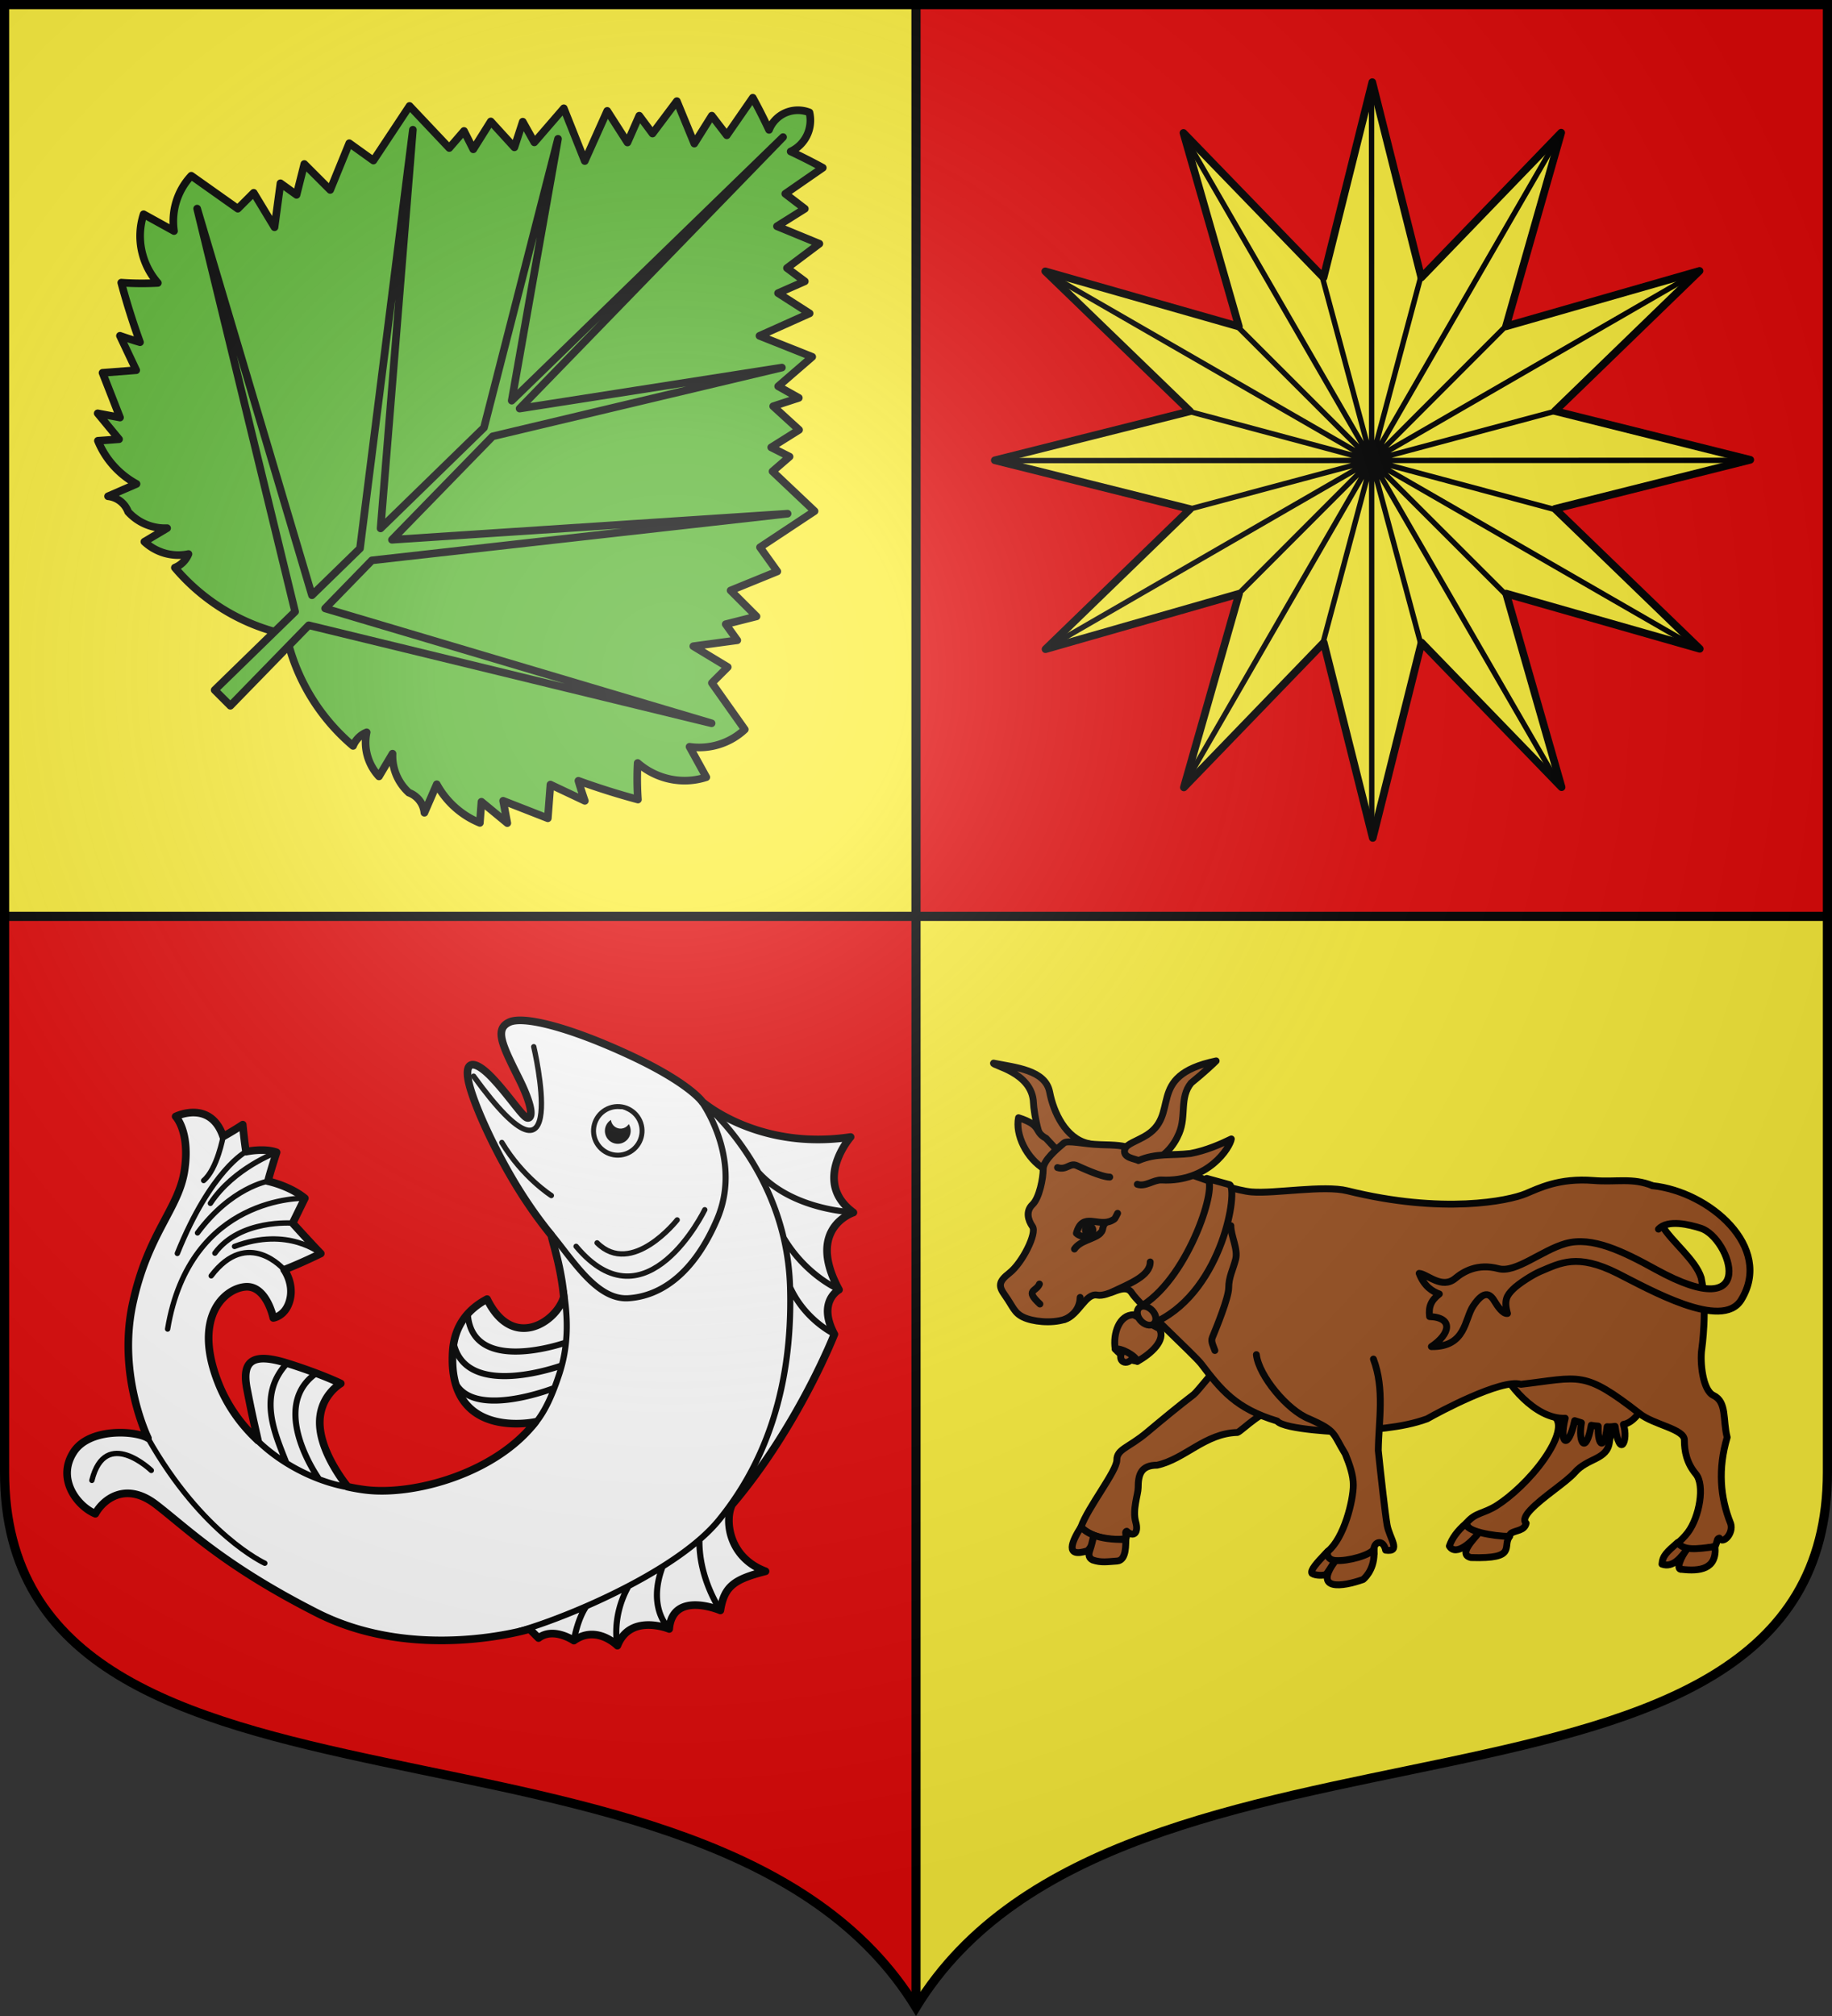
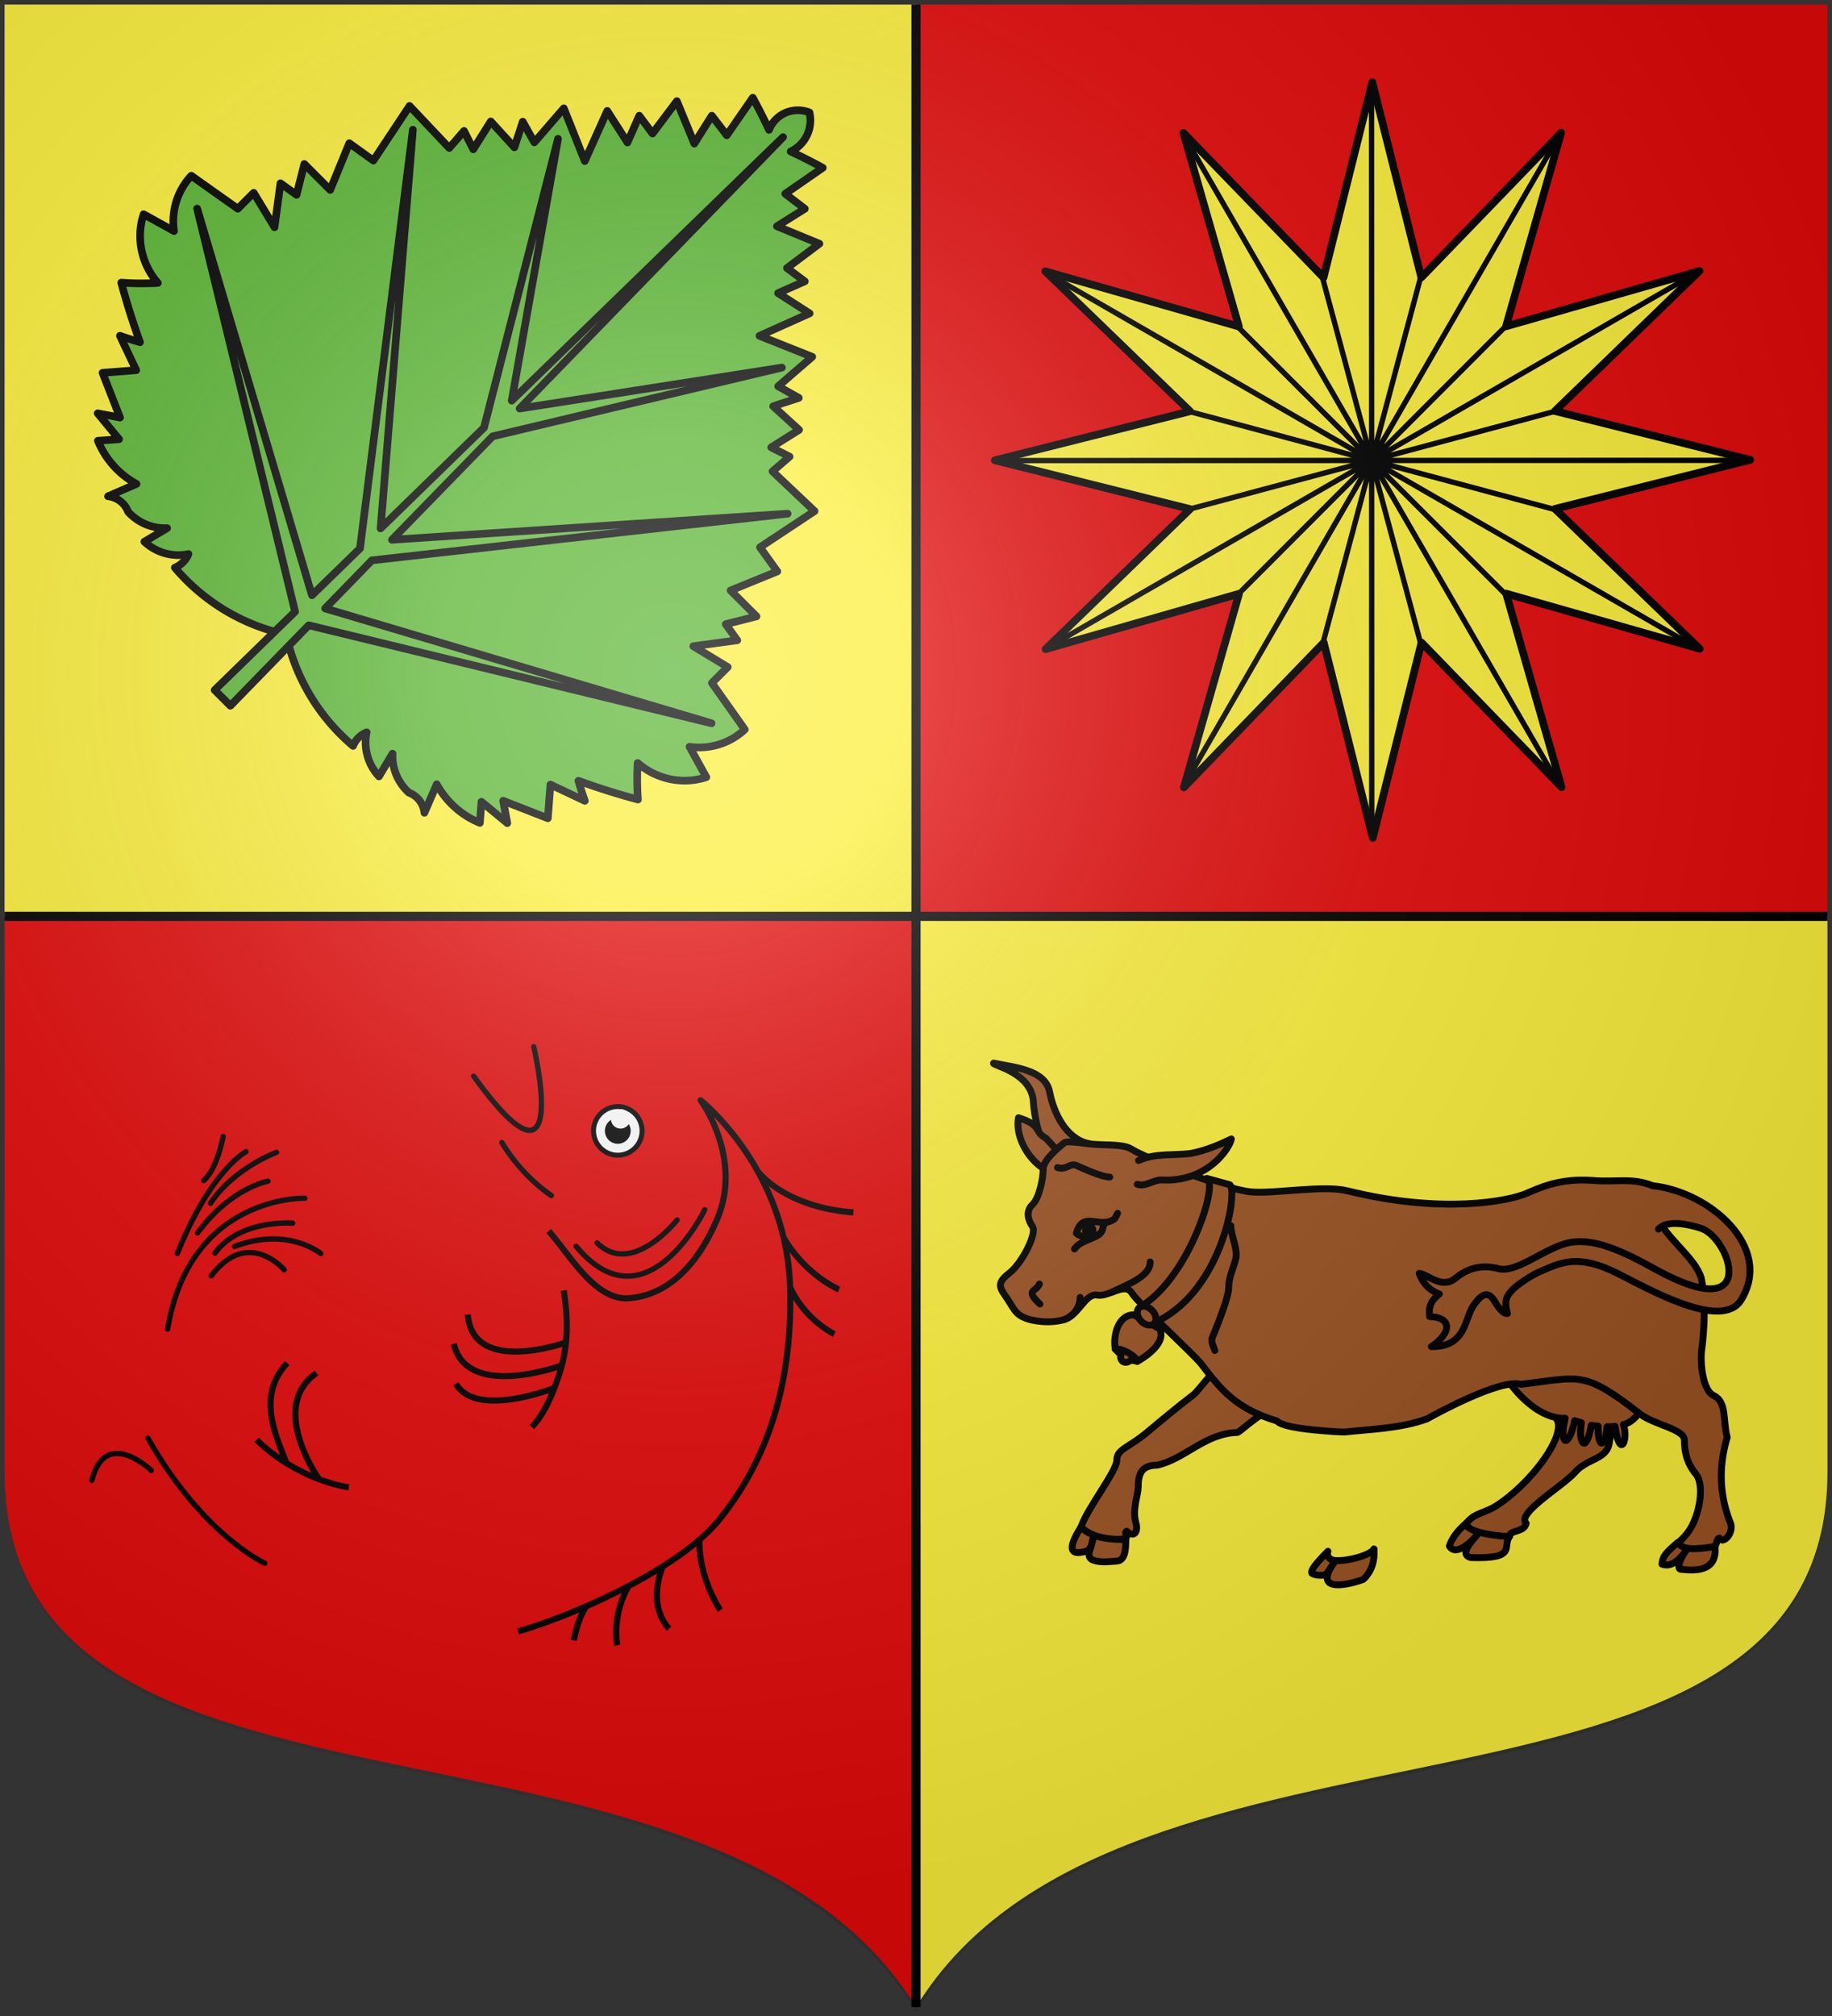
<svg xmlns="http://www.w3.org/2000/svg" width="600" height="660">
  <rect width="100%" height="100%" fill="#333333" stroke="none" />
  <radialGradient id="a" cx="220" cy="220" r="405" gradientUnits="userSpaceOnUse">
    <stop offset="0" stop-color="#fff" stop-opacity=".31" />
    <stop offset=".19" stop-color="#fff" stop-opacity=".25" />
    <stop offset=".6" stop-color="#6b6b6b" stop-opacity=".125" />
    <stop offset="1" stop-opacity=".125" />
  </radialGradient>
  <path fill="#e20909" d="M1.5 300v181.99C1.5 610.773 233.14 547.8 300 657.12V300zM300 1.5V300h298.5V1.5z" />
  <path fill="#fcef3c" d="M1.5 1.5V300H300V1.5zm597 298.5v181.99c0 128.783-231.64 65.81-298.5 175.131V300z" />
  <g stroke-linejoin="round">
    <g style="color-interpolation-filters:sRGB;fill:#5ab532;fill-rule:evenodd;stroke:#000;stroke-width:2.495;stroke-linecap:round">
      <path stroke-width="2.5" d="M265.107 36.815a10.375 10.218 45 0 0-13.236 5.698 193.105 190.187 45 0 0-5.327-10.517l-8.51 12.286-4.911-6.404-5.73 9.124-5.718-13.89-7.968 10.609-4.344-5.836-3.862 8.76-6.628-10.338-7.354 16.412-6.872-17.263L175 46.606l-3.789-6.76-2.74 8.39-7.737-8.476-5.73 9.123-3.037-6.007-4.826 5.578-13.011-13.764-11.837 17.87-7.902-5.67-6.245 15.29-8.484-8.484-2.541 10.094L91.854 60 89.906 74.4l-6.82-11.282-5.201 5.202-15.237-10.787A22.298 21.961 45 0 0 56.99 75.64l-9.962-5.5a23.24 22.888 45 0 0 4.661 22.486 96.523 95.064 45 0 1-11.975-.092 236.125 232.557 45 0 0 6.14 19.5 143.91 141.737 45 0 1-6.57-2.105l5.328 11.269-11.031.851 5.724 14.636-7.308-1.366 6.99 8.47-6.924.508a27.86 27.44 45 0 0 12.648 14.127l-9.328 4.047a7.803 7.685 45 0 1 6.589 5.097 16.233 15.988 45 0 0 12.76 5.34l-7.446 4.437a16.206 15.96 45 0 0 14.438 4.033 8.29 8.165 45 0 1-4.456 4.457 65.107 64.124 45 0 0 36.46 21.897 65.107 64.124 45 0 0 21.905 36.468 8.29 8.165 45 0 1 4.456-4.456 16.206 15.96 45 0 0 4.034 14.437l4.436-7.446a16.233 15.988 45 0 0 5.34 12.76 7.803 7.685 45 0 1 5.097 6.59l4.047-9.329a27.86 27.44 45 0 0 14.121 12.642l.515-6.918 8.47 6.99-1.367-7.307 14.636 5.724.852-11.032 11.269 5.328a143.91 141.737 45 0 1-2.106-6.569 236.125 232.557 45 0 0 19.501 6.14 96.523 95.064 45 0 1-.092-11.976 23.24 22.888 45 0 0 22.485 4.661l-5.5-9.962a22.298 21.961 45 0 0 18.102-5.664l-10.78-15.23 5.202-5.202-11.282-6.82 14.398-1.947-3.79-5.268 10.088-2.548-8.483-8.484 15.296-6.238-5.671-7.902 17.87-11.837-13.764-13.012 5.579-4.826-6.008-3.036 9.124-5.73-8.477-7.738 8.39-2.74-6.76-3.789 11.15-9.645-17.263-6.872 16.412-7.354-10.338-6.628 8.76-3.862-5.836-4.344 10.61-7.968-13.89-5.717 9.123-5.73-6.404-4.912 12.286-8.51a193.105 190.187 45 0 0-10.516-5.327 11.528 11.353 45 0 0 6.152-12.781z" />
      <path stroke-width="2.5" d="m170.18 133.758 86.284-88.871-88.872 86.283 15.164-85.722-24.248 94.569-33.86 32.975 10.576-130.515-17.322 137.077-15.732 15.322-37.603-126.58L96.65 200.25l-26.347 25.66 5.142 5.143 25.661-26.347 131.954 32.084-126.58-37.603 15.316-15.738 136.152-15.276-129.584 8.536 32.975-33.86 94.747-22.512z" />
    </g>
    <g stroke="#000" stroke-linecap="round">
      <path fill="#fcef3c" stroke-width="2.5" d="m511.439 257.716-45.877-47.362-15.97 63.975-16.05-63.955-45.817 47.419 18.078-63.411-63.389 18.156 47.362-45.876-63.974-15.97 63.954-16.05-47.418-45.818 63.41 18.079-18.156-63.39 45.877 47.363 15.97-63.975 16.05 63.955 45.817-47.419-18.078 63.411 63.389-18.157-47.362 45.877 63.975 15.97-63.955 16.05 47.418 45.818-63.41-18.079z" />
      <path fill="none" stroke-width="1.75" d="m389.037 166.828 120.38-32.21m-120.371-.03 120.424 32.289m-104.206 27.922 88.062-88.184M433.029 90.52l32.321 120.382m-32.184.053L465.35 90.508m-60.233 16.199 88.23 88.124M388.07 256.576 510.026 45.503m-166.579 44.27 211.319 121.822m-211.133.11L554.262 90.063m-165.914-44.67L509.945 255.81M327.144 150.785l244.105-.08M449.195 29.112l.073 244.113" />
    </g>
-     <path fill="#fff" stroke="#000" stroke-linecap="round" stroke-width="2.5" d="M71.485 452.683c-8.341-21.207 1.718-30.682 8.74-31.385s9.284 10.165 9.284 10.165 4.12-.552 5.457-5.989-1.891-9.782-1.891-9.782c5.56-2.145 11.983-5.31 11.983-5.31-3.36-3.46-9.21-9.949-9.21-9.949l3.99-8.155c-5.03-4.102-12.072-5.574-12.072-5.574.701-2.908 2.82-9.454 2.82-9.454-4.141-1.494-10-.219-10-.219-.53-2.971-1.086-8.845-1.086-8.845-2.954 1.98-6.416 3.891-6.416 3.891-4.157-12.16-15.558-6.565-15.558-6.565s4.83 4.962 2.898 17.685-12.127 20.62-17.043 43.964c-4.917 23.343 5.066 43.654 5.066 43.654-3.913-2.435-19.07-3.503-24.298 4.494-5.808 8.883 1.247 17.87 7.083 20.257 2.523-4.636 9.887-10.658 19.852-3.015 10.208 7.83 22.2 19.983 52.654 35.45 32.577 16.545 69.702 5.322 69.702 5.322l2.932 2.942c4.887-3.728 11.584.842 11.584.842 7.436-5.287 14.255 1.643 14.255 1.643 4.216-10.703 16.964-5.458 16.964-5.458 1.124-12.733 16.753-6.071 16.753-6.071 1.27-7.98 4.629-10.213 14.794-12.805-12.349-4.61-13.359-17.05-10.956-21.82 21.716-25.605 33.503-55.777 33.503-55.777-5.723-10.734 1.52-14.583 1.52-14.583-11.026-20.24 4.71-25.277 4.71-25.277-13.708-10.062-.919-24.726-.919-24.726-30.29 4.526-48.557-11.524-48.557-11.524s-4.148-6.128-23.69-15.225-34.944-13.092-39.638-10.801c-4.694 2.29-2.297 7.303 3.12 18.142 5.417 10.84 4.312 13.618 2.771 13.116-1.54-.502-5.9-7.244-11.274-12.953s-9.376-6.398-7.88.98c1.494 7.378 9.736 25.483 18.865 39.17 2.902 4.351 5.068 7.257 8.238 11.23.866 3.744 3.244 10.852 4.113 20.255-2.312 8.127-16.759 17.8-25.128.679-6.16 3.263-10.688 8.583-11.24 17.095-1.91 29.464 27.078 23.107 27.078 23.107-13.014 16.872-39.857 24.215-55.638 22.247a63 63 0 0 1-5.84-1.014s-8.45-10.108-9.11-19.827 6.84-13.98 6.84-13.98-6.4-3.148-17.514-6.624c-11.113-3.477-15.07-1.091-13.196 8.463 1.74 8.871 2.042 9.954 3.586 16.815-5.49-5.102-10.05-11.395-13.002-18.9z" />
    <path fill="none" stroke="#000" stroke-width="2" d="M174.179 467.224c3.441-3.726 6.096-8.597 8.959-17.29s3.1-17.223 1.478-27.45m-2.877 31.843s-25.804 10.248-32.416-1.315m34.748-6.031s-31.168 11.506-35.45-7.04m36.828-.465s-30.692 10.98-32.232-9.11m26.493-27.355c7.46 8.623 15.368 22.664 26.056 22.008s21.55-8.077 29.153-26c7.602-17.922-2.809-35.17-5.473-38.809 0 0 10.46 8.272 18.888 23.537 3.355 6.074 6.387 13.256 8.311 21.463a81 81 0 0 1 2.106 16.157c1.052 35.596-9.858 59.813-23.355 76.333-1.765 2.16-3.903 4.296-6.323 6.387-3.511 3.034-7.618 5.974-12.046 8.76-3.558 2.238-7.325 4.377-11.159 6.386a216 216 0 0 1-13.81 6.604c-8.533 3.721-16.54 6.594-22.398 8.264m109.828-137.227s-19.83-.532-31.152-13.125m26.442 38.404s-10.806-4.525-18.13-16.94m16.61 31.523s-9.6-4.524-14.504-15.367M187.946 537.02s1.125-6.907 4.112-11.187m10.144 12.83s-2.09-9.232 3.667-19.433m13.296 13.976s-7.352-6.573-2.138-20.361m18.891 14.29s-7.098-10.274-6.844-23.053M84.032 471.347c2.928 2.897 6.258 5.466 9.78 7.652a61.4 61.4 0 0 0 10.708 5.284c3.317 1.248 6.62 2.146 9.753 2.656m-9.753-2.656c-4.921-7.18-14.244-25.494-.861-34.779M93.812 479c-3.698-9.564-9.7-22.148.276-32.78" />
    <g stroke-linecap="round">
      <g transform="matrix(-.323 -.946 -.946 .324 .085 -.087)">
        <ellipse cx="-416.027" cy="-71.746" fill="#fff" stroke="#000" stroke-width="1.62" rx="7.964" ry="7.949" />
        <g stroke-width="3.867">
          <ellipse cx="-416.027" cy="-71.746" rx="4.233" ry="4.224" />
          <ellipse cx="-412.608" cy="-73.877" fill="#fff" rx="3.184" ry="3.178" />
        </g>
      </g>
      <path fill="none" stroke="#000" stroke-width="1.75" d="M230.816 396.048s-19.13 39.512-42.142 11.983m33.11-8.65s-14.842 18.853-26.234 7.512m-14.98-15.497s-9.33-5.899-16.213-17.369m10.454-31.352s12.877 54.558-19.699 9.646M86.727 511.77s-20.412-9.311-38.28-40.954m1.104 10.576s-15.03-14.454-19.46 3.259m62.984-68.959s-11.83-13.928-23.905 1.994m35.888-7.304s-10.711-8.964-28.252-2.318m19.042-7.63s-17.26-1.378-25.477 9.833m29.467-17.989s-37.631-1.16-44.942 42.829m32.87-48.402s-12.069 2.047-23.083 16.93m25.904-26.384s-14.04 5.114-21.677 16.708m11.677-16.927s-11.432 5.821-22.51 33.32m15.008-38.274s-1.94 10.672-6.392 14.403" />
    </g>
  </g>
  <g stroke="#000" stroke-linecap="round" stroke-linejoin="round" stroke-width="2.25">
    <g fill="#9d5324" fill-rule="evenodd">
      <path d="M325.403 348.043c7.128 1.446 16.976 2.203 18.373 9.497 1.251 6.536 5.178 15.14 12.572 16.805 4.39.988-4.988 5.3-9.719 6.074-.72.118-1.942-5.044-2.348-4.83-3.568 1.875-5.716-11.635-5.816-14.526-.35-10.094-13.818-12.296-13.062-13.02zM534.893 447.964c-1.512 5.063-7.04 18.41-7.795 24.196-.756 5.787-7.09 5.084-11.276 9.845-2.884 3.281-10.484 7.994-14.494 12.234-1.752 1.852-2.559 3.438-1.502 4.45-.576 2.55-3.503 2.237-5.009 3.338-.263.192-.86 1.255-.953 1.678-6.25-.911-12.965-1.61-13.605-5.064 3.023-3.616 5.514-2.933 10.05-5.826 4.534-2.893 10.918-8.68 15.454-15.19 4.535-6.509 5.823-11.532 3.555-13.702-2.267-2.17-7.014-8.781-7.014-8.781s-9.298-6.69-11.115-8.178" />
      <path d="M491.19 446.964c1.782 5.28 11.51 17.834 21.433 17.334-2.145 8.445.996 10.656 3.1.795.823.268 1.253.355 2.207.696-1.15 6.57 1.494 10.65 3.226.818.639.146 1.525.218 2.266.276-.171 7.256 2.154 7.528 2.921.188.875.094 1.797 0 2.609-.121 1.471 10.817 4.459 4.837 2.747-.645 6.033-.908 10.755-14.456 9.456-14.338M418.177 462.482c-3.193-2.68-11.372 5.947-12.903 6.48-10.611.268-17.142 8.673-26.3 10.712-5.292 0-6.216 3.055-6.216 7.395 0 2.17-1.96 7.144-.783 11.268.968 3.394-.629 5.123-2.974 2.964-.972.275.52 2.202-.443 2.395-5.701 1.142-12.017-1.105-14.528-3.76 2.268-6.509 11.745-18.318 11.745-21.934 0-3.617 3.772-3.953 9.819-9.016 4.789-4.01 10.745-8.939 15.356-12.437 1.21-.919 7.461-9.037 8.562-9.64M342.586 372.654c-4.136-2.188-1.05-4.197-9.008-6.73-1.113 5.43 2.508 13.318 8.758 17 4.121 2.427 3.717-5.787 3.717-6.51z" />
      <path d="M544.458 401.39c3.067 5.115 10.908 11.115 12.692 16.92 2.15 9.955.195 23.398.195 23.398-.622 4.16.292 13.427 3.791 15.101 4.535 2.17 3.023 7.957 4.535 13.743-3.058 10.253-2.319 19.702 1.145 28.236 1.023 3.277-2.579 6.902-3.712 4.768-.936.296-.39.605-1.415 2.774-7.773 1.482-12.576 1.893-12.816-.6 1.413-1.238 2.852-2.606 3.948-4.076 3.78-5.063 5.61-15.47 2.586-19.087-3.023-3.616-3.76-7.514-3.76-11.13s-10.082-5.004-14.617-8.62c-18.472-14.343-19.307-11.914-38.924-9.616-6.303-1.908-26.918 9.124-30.697 11.294-8.586 3.132-18.133 3.375-27.211 4.34 0 0-19.653-.723-21.92-3.616-13.549-4.087-18.304-10.12-24.944-18.806-2.267-2.894-20.408-19.53-22.675-23.146-2.268-3.617-7.559 1.447-11.338.723-3.78-.723-6.047 6.51-10.582 7.957-4.536 1.446-10.582.723-13.606-.724-3.024-1.446-3.323-3.404-6.047-7.233-2.058-2.893-2.2-4.34 1.512-7.233 4.226-3.294 9.07-13.02 7.559-15.19s-2.268-5.062 0-7.232 3.495-8.68 3.495-11.573 4.528-6.643 6.793-8.56c1.21-1.024 6.629.382 11.87.54 4.432.132 8.21.133 10.344 1.51 4.012 2.59 30.263 13.247 39.304 13.973 7.648.614 23.55-2.306 31.302-.38 31.289 7.768 52.784 3.29 58.416.958 4.218-1.747 10.95-5.236 22.204-4.329 7.542.608 12.774-.993 19.36 1.705" />
    </g>
    <path fill="none" d="M366.027 397.219c-.96 1.837-.755 1.78-1.867 2.352-4.463 2.3-9.658-3.062-11.631 4.193 1.306 1.31 6.174 2.38 8.33-.639.515-.72.094-2.805 2.294-3.16" />
  </g>
  <ellipse cx="356.712" cy="402.708" rx="2.351" ry="2.377" />
  <g stroke="#000" stroke-linecap="round" stroke-linejoin="round">
    <g stroke-width="2.25">
      <path fill="none" d="M340.424 420.374c-1.058 2.613-4.917 1.797.16 6.54m8.155 5.033c3.438-1.523 4.96-4.389 5.022-7.202m-7.419-42.507c3.002.971 4.01-1.668 6.308-.648 1.19.529 8.03 3.764 10.795 3.762m-3.225 18.488c-2.032 1.938-6.381 2.216-8.33 5.07m51.227-7.64c0 3.404 2.444 7.661 1.556 11.062-.89 3.402-2.253 5.762-2.267 9.287-.012 3.24-4.055 13.104-5.365 16.281-.55 1.335.407 2.855.84 4.23m-21.175-28.99c0 4.554-6.71 7.084-12.567 9.885" />
      <g fill="#9d5324" fill-rule="evenodd">
-         <path d="M411.475 443.488c.792 6.965 10.257 18.289 17.265 21.018 9.142 4.036 7.683 4.742 11.863 11.508 1.432 3.52 2.619 6.976 2.619 10.149 0 5.063-3.024 17.359-8.315 21.699-4.557 4.81 6.68 6.51 15.117.723-.756-3.978 3.024-5.063 3.78-1.085 5.29.723 1.237-3.918.48-8.258-.59-3.39-2.103-16.714-2.88-24.385.13-9.974 2.138-19.949-1.592-29.923M398.296 347.32c-23.851 5.008-10.994 17.898-23.673 24.846-3.828 2.098-6.336 2.64-6.336 4.81 0 2.531 4.706 2.37 6.596 3.816 6.116-.98 9.655-5.862 11.28-9.754 2.442-5.85.05-11.692 3.943-16.485 4.498-3.658 7.462-6.484 8.19-7.233z" />
        <path d="M372.887 379.927c5.748-2.49 10.875-1.57 16.98-2.29 5.063-.928 9.899-3.06 13.405-4.764-.396 2.706-7.485 14.21-22.842 13.437-2.543-.128-5.324 2.32-7.951 1.408M449.946 507.149c-1.03 1.925-8.422 4.036-12.554 3.743-2.439-.173-2.95-1.94-2.485-3.03q-.46.44-.859.862c-2.678 2.827-5.036 5.396-4.348 6.383 1.153.78 3.904.72 4.48.347.687-.446 1.73-2.587 3.212-4.562-7.5 10.04 2.251 8.62 9.022 6.211 0 0 3.61-2.732 3.61-8.518-.1-.532.125-1.815-.078-1.436m99.525-2.17c1.904 2.7 5.886 2.243 12.218 1.35.683 7.528-5.157 8.1-10.868 7.451-2.147.285-.328-4.12 1.831-6.796-1.864 2.604-4.69 6.448-8.33 5.085.196-2.816 1.625-3.975 5.15-7.09zm-195.441-5.042c1.77 1.713 5.035 4.236 14.714 4.053-.134 1.139.35 6.819-2.864 7.063-3.134.202-5.217.617-7.989-.334-1.011-.487-1.591-1.379-1.015-3.004.668-1.884.922-3.25 1.392-5.104-.841 2.78-.495 3.542-2.103 5.088-7.552 2.414-5.148-2.996-2.135-7.762zm126.229-1.296c-.684 2.638 8.896 4.336 14.183 4.346-2.646 3.215 2.853 7.428-12.672 6.93-4.494-1.043 1.269-6.28 2.633-8.257-2.031 2.824-7.529 8.111-9.723 4.503.774-2.387 2.574-4.995 5.579-7.522z" />
      </g>
      <path fill="#2b5df2" d="M365.248 441.663c1.784 2.018 4.026 3.542 7.25 4.006l1.516-4.694-5.138-2.9z" />
    </g>
    <g fill="#9d5324" transform="translate(1.584 8.567)">
      <ellipse cx="539.702" cy="202.846" stroke-width="2.251" rx="1.94" ry="2.457" transform="rotate(28.95)skewX(-2.1)" />
      <path stroke-width="2.25" d="M363.664 433.096c1.845-.48 6.673 2.108 7.25 4.006 4.45-2.434 9.451-6.919 7.217-10.688l-8.427-4.535c-4.668-.067-6.848 6.047-6.04 11.217zM393.631 377.217c4.018 1.293-5.565 31.743-20.943 41.537l4.841 5.213c21.534-10.612 26.456-43.26 23.6-44.694z" />
      <ellipse cx="2.987" cy="563.887" stroke-width="2.251" rx="2.527" ry="3.553" transform="matrix(.78 -.626 .659 .752 0 0)" />
      <path stroke-width="2.25" d="M539.662 379.612c18.596 1.952 39.68 20.096 28.999 37.403-6.266 10.153-30.122-3.49-40.507-8.708-13.152-6.61-18.677-3.4-25.27-.64-2.505 1.05-7.196 4.063-8.996 5.898-1.903 1.942-3.01 3.452-1.755 7.88-1.518.241-3.381-2.583-4.107-3.808-1.394-2.353-3.294-4.381-7.126 1.347-2.864 4.283-2.336 13.468-13.693 13.305 6.187-4.105 7.34-9.533-.586-9.83-.39-3.285.49-5.302 3.192-7.398-2.213-.803-4.932-2.422-6.605-6.758 2.718.258 7.448 5.301 11.836 1.642 2.646-2.208 7.262-4.992 14.144-3.172 5.656 1.496 14.153-6.007 21.973-8.224 8.655-2.453 18.873 2.6 29.527 8.47 34.507 19.006 24.423-10.42 14.763-13.488-3.605-1.145-10.82-2.996-13.87.305" />
    </g>
  </g>
  <path fill="none" stroke="#000" stroke-width="3" d="M300 657.121V1.5M1.5 300h597" />
  <path fill="url(#a)" d="M1.5 1.5V483c0 129.055 231.64 65.948 298.5 175.5 66.86-109.552 298.5-46.445 298.5-175.5V1.5z" />
-   <path fill="none" stroke="#000" stroke-width="3" d="M1.5 1.5v480.492c0 128.785 231.64 65.81 298.5 175.133 66.86-109.323 298.5-46.348 298.5-175.133V1.5z" />
</svg>